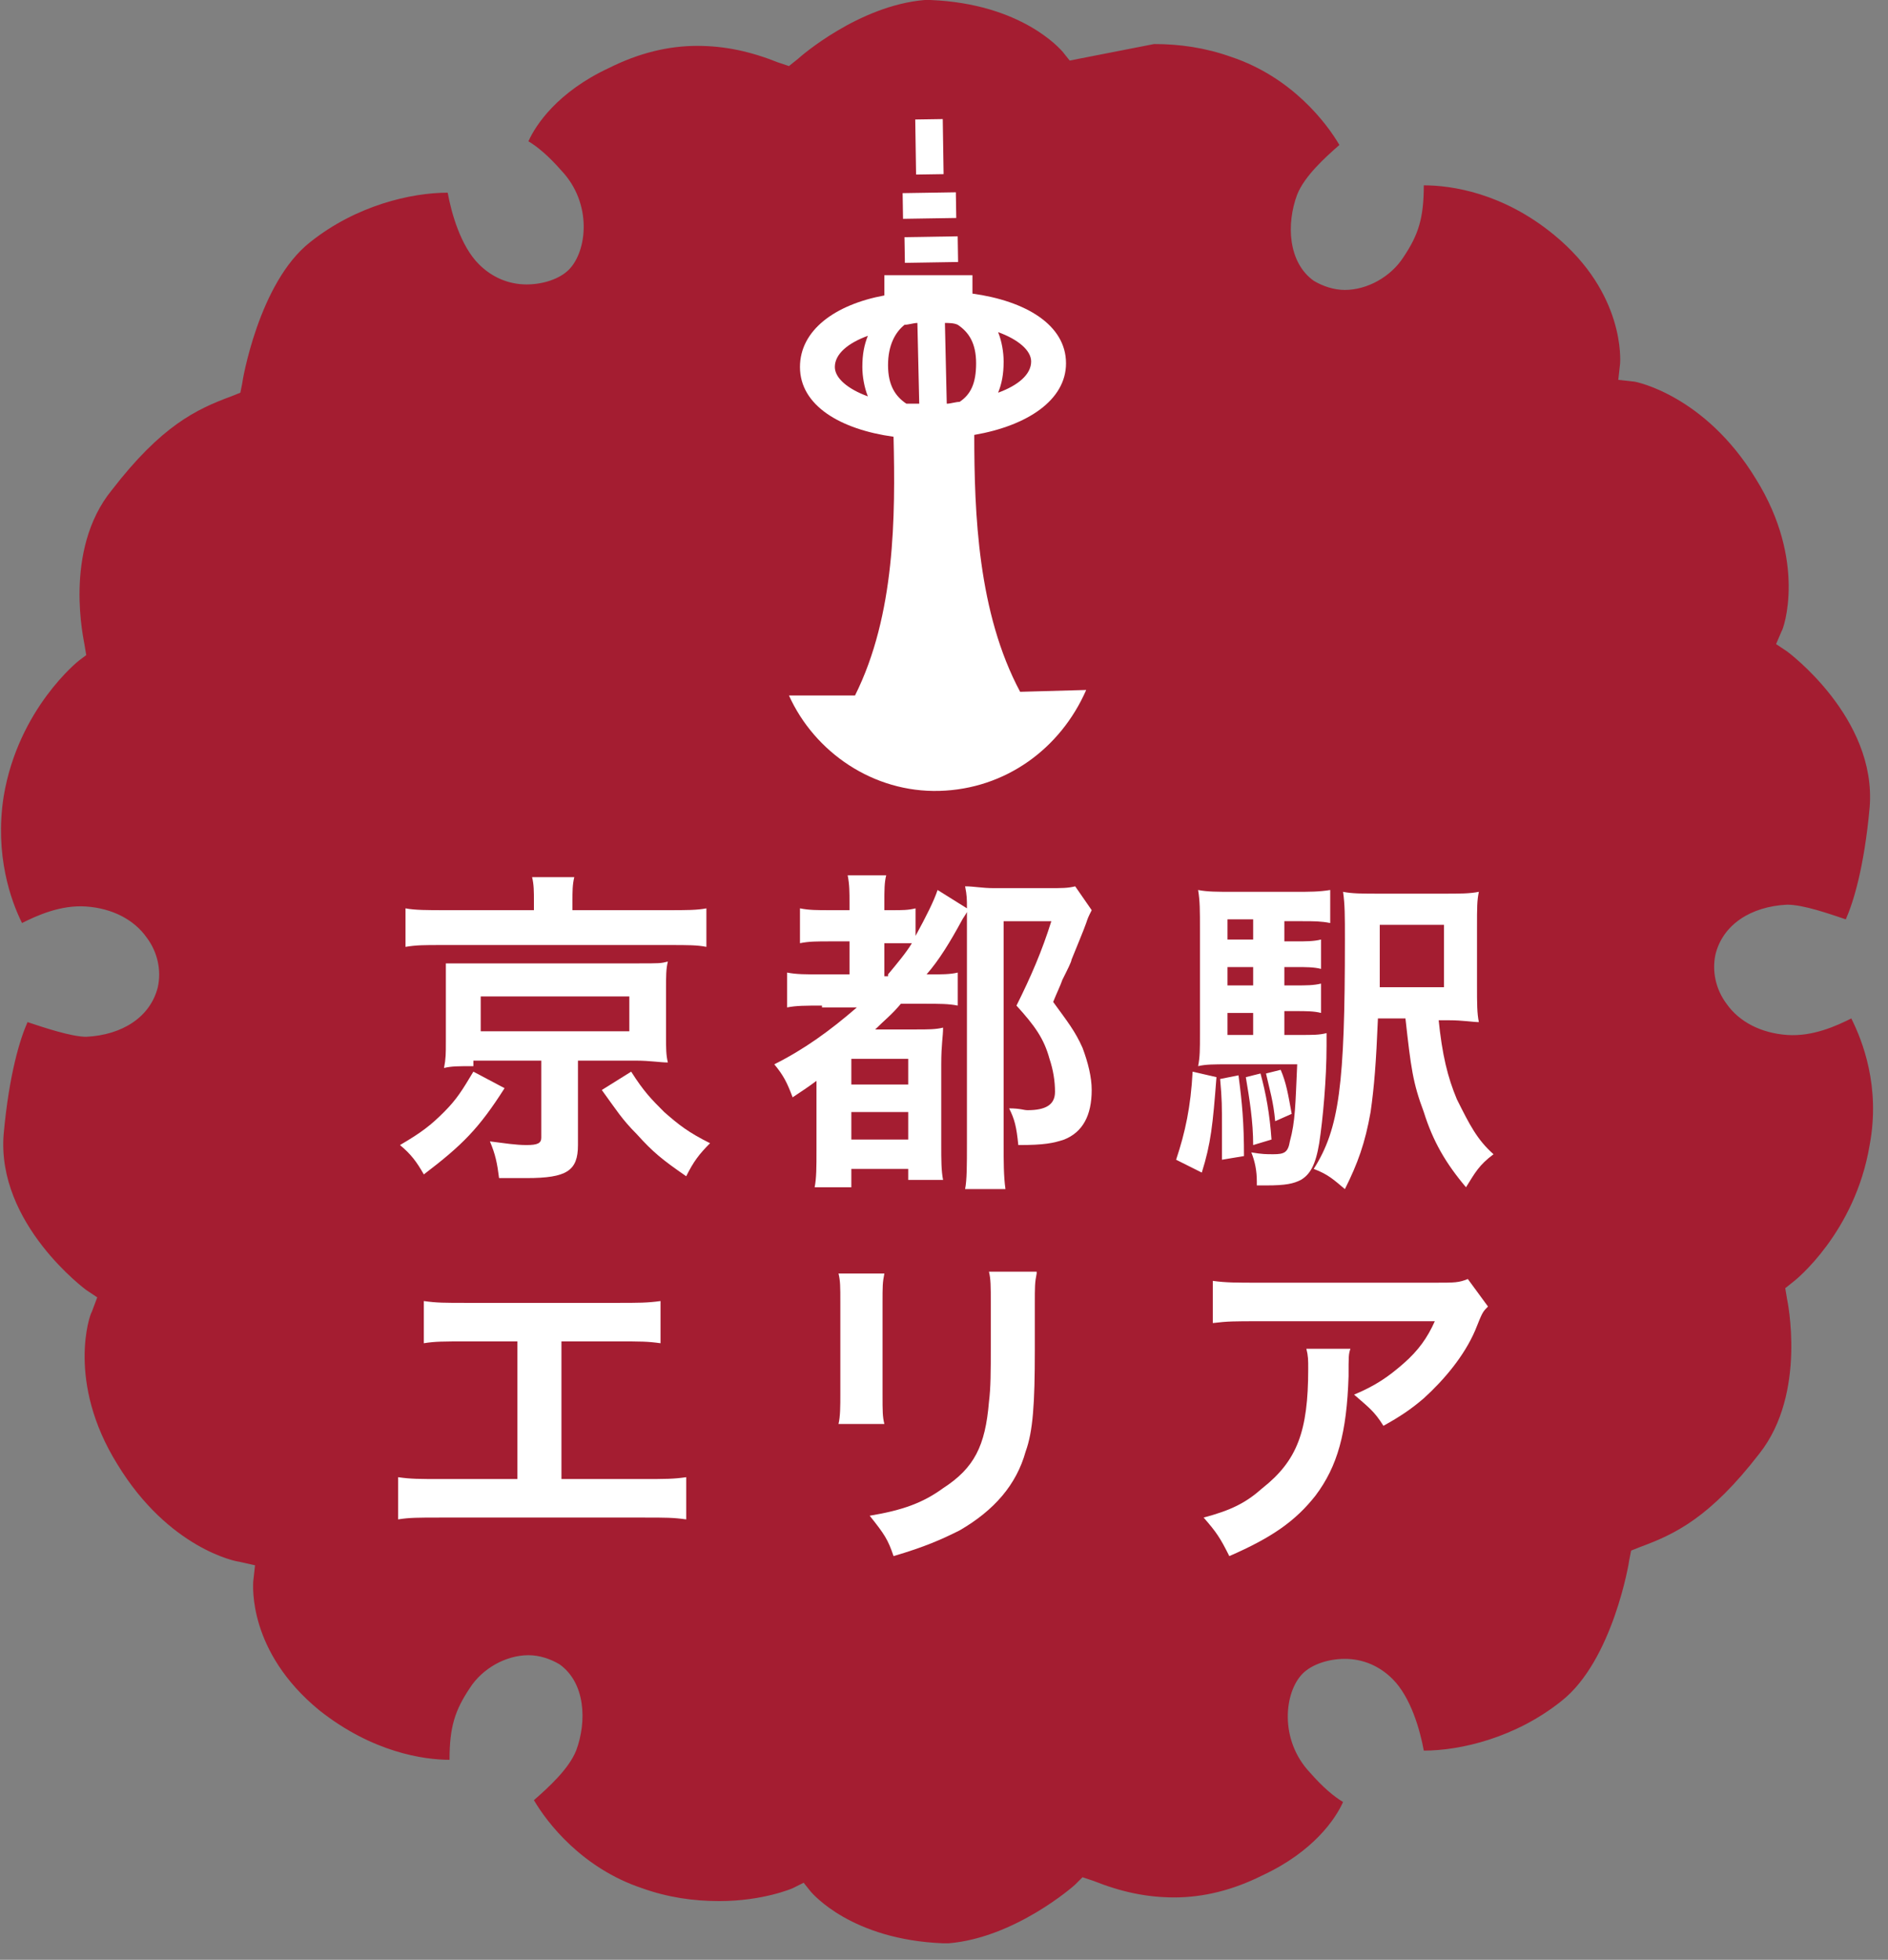
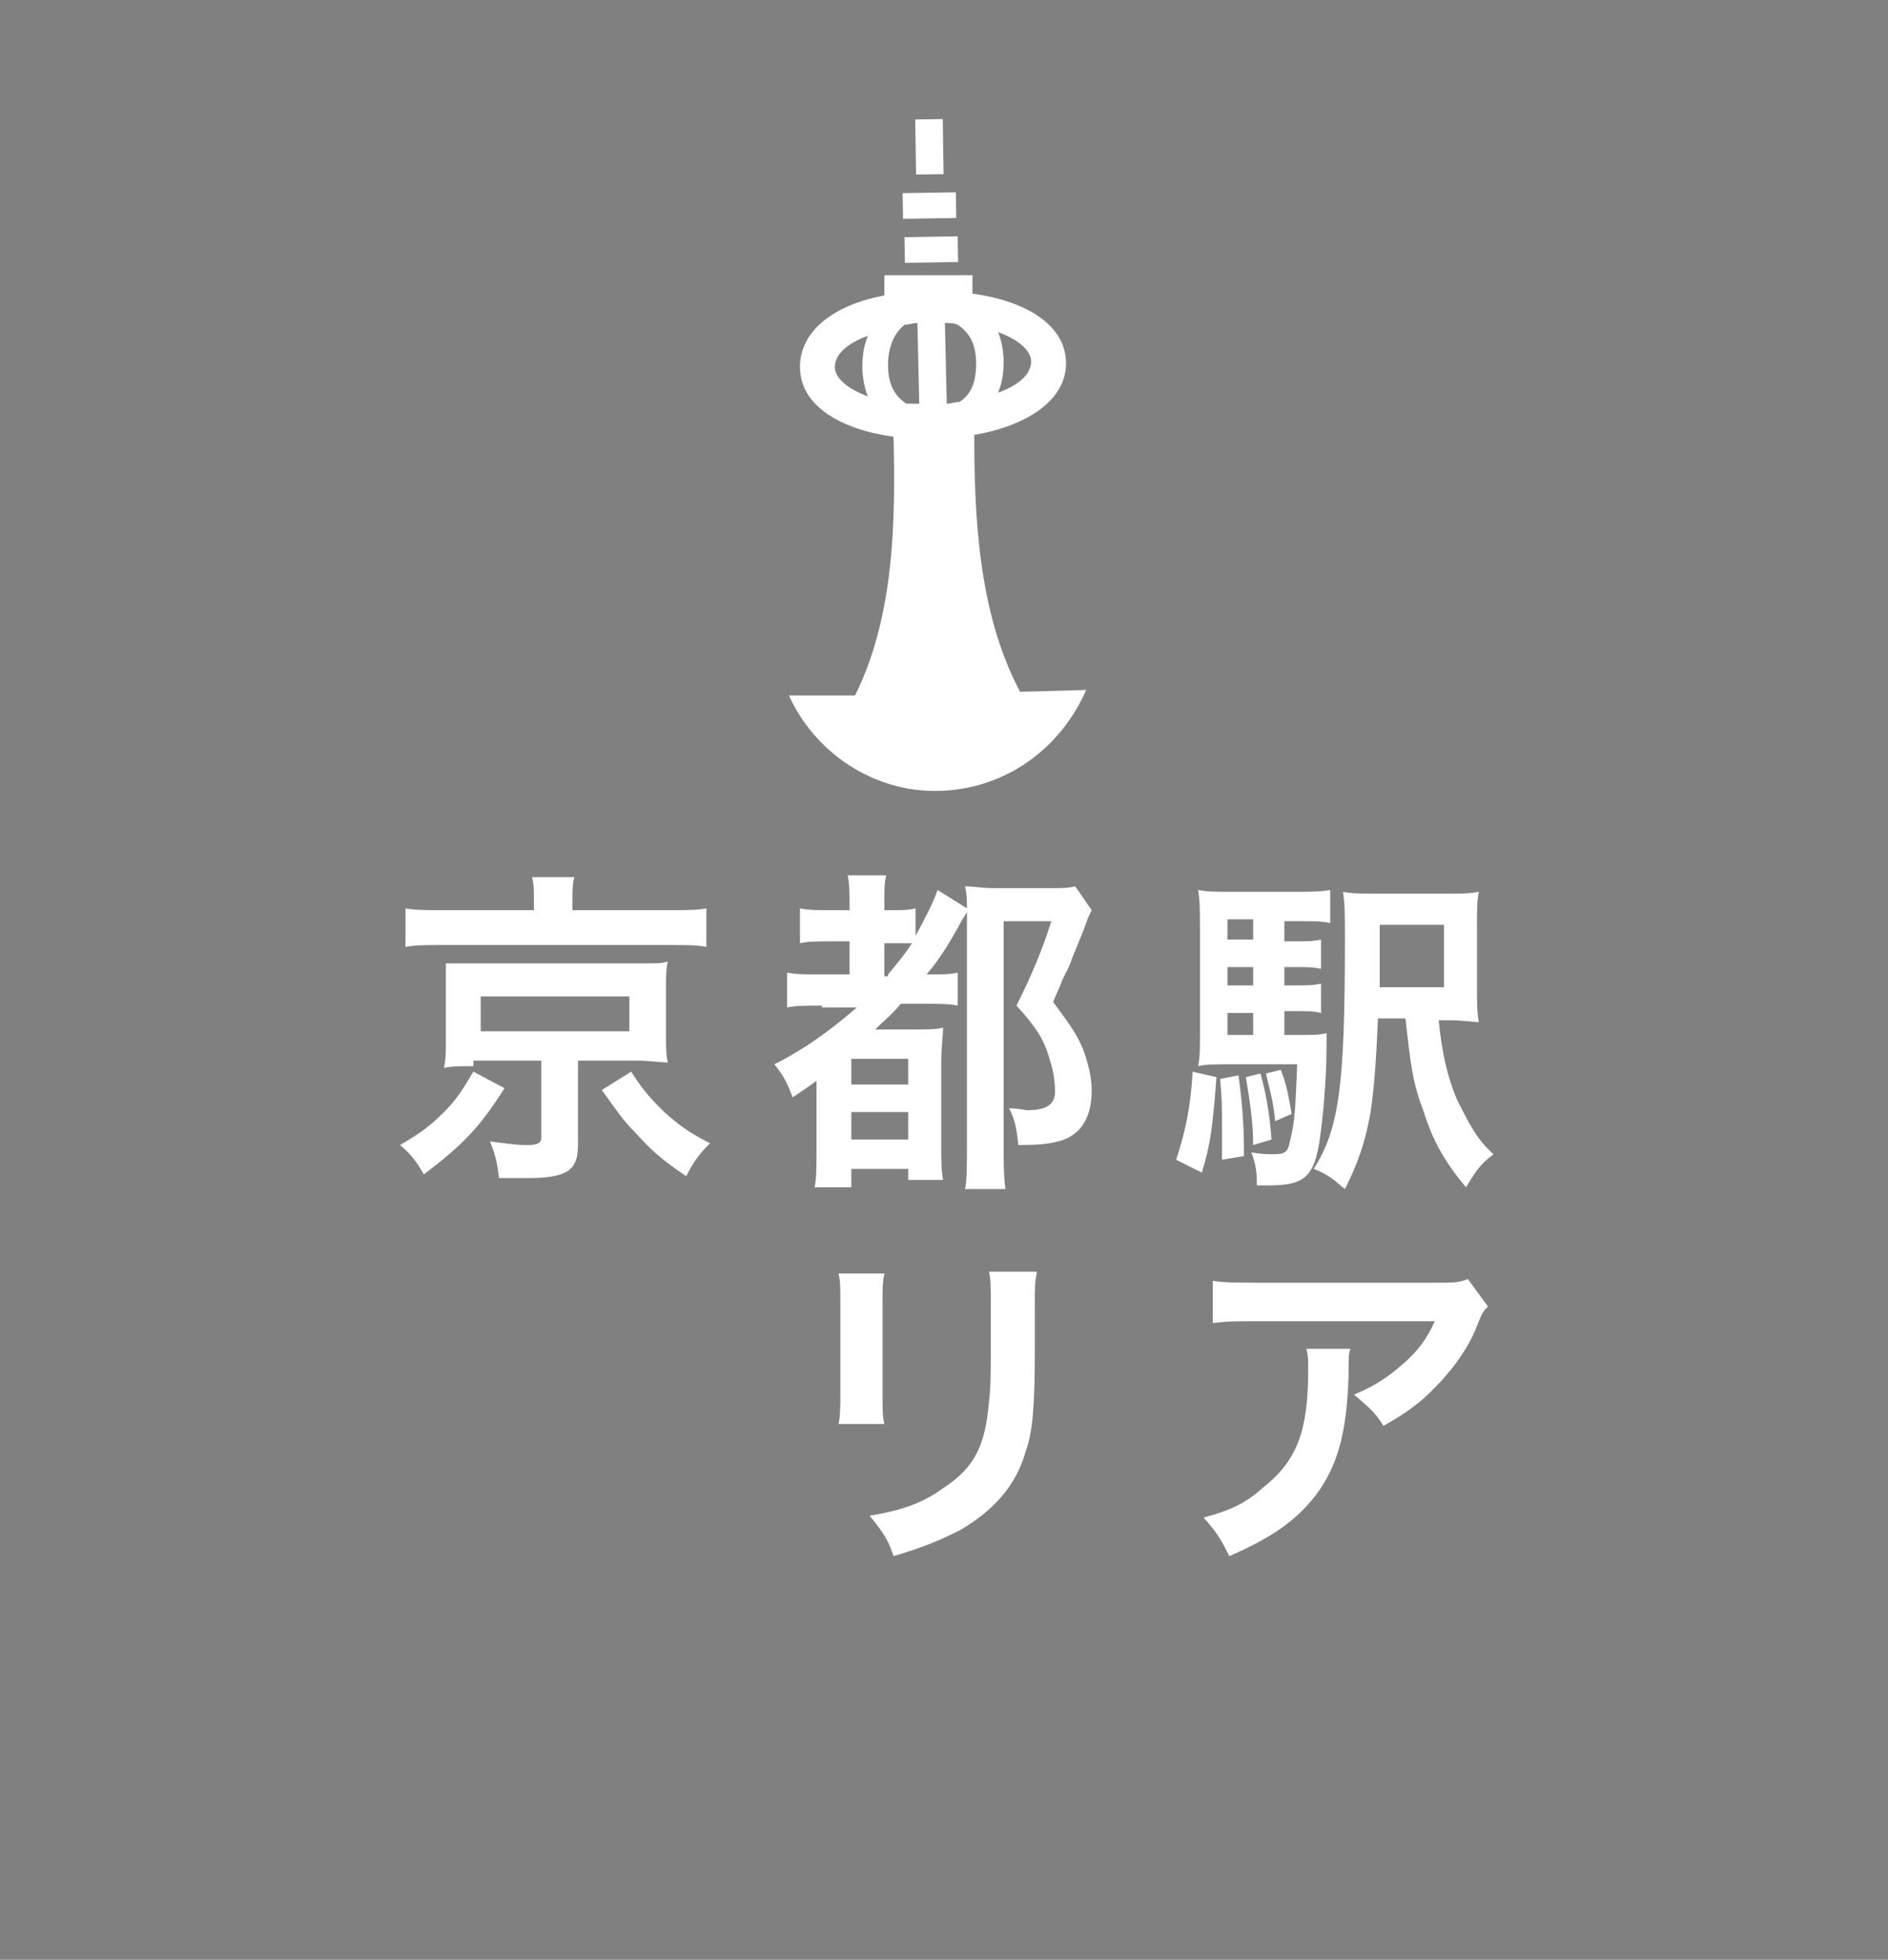
<svg xmlns="http://www.w3.org/2000/svg" version="1.1" id="Layer_1" x="0px" y="0px" viewBox="0 0 102.9 106.8" style="enable-background:new 0 0 102.9 106.8;" xml:space="preserve">
  <rect x="0" y="0" width="102.9" height="106.8" fill="#808080" stroke="none" />
  <style type="text/css">
	.st0{fill:#A41D31;}
	.st1{fill:#FFFFFF;}
</style>
  <g id="XMLID_134_">
-     <path id="XMLID_59_" class="st0" d="M58.3,3.3l-0.4-0.5c-0.1-0.1-2.2-2.6-7.2-2.8l-0.3,0c-3.6,0.3-6.8,3.1-6.9,3.2L43,3.6l-0.6-0.2   c-1.5-0.6-2.9-0.9-4.4-0.9c-1.6,0-3.2,0.4-4.8,1.2c-2.8,1.3-4,3.1-4.4,4c0.5,0.3,1.1,0.8,1.8,1.6c1.7,1.8,1.4,4.4,0.4,5.4   c-0.5,0.5-1.4,0.8-2.3,0.8c-1,0-1.9-0.4-2.6-1.1c-1-1-1.5-2.8-1.7-3.9c-2,0-5,0.7-7.5,2.7c-2.8,2.2-3.7,7.6-3.7,7.7l-0.1,0.5   l-0.5,0.2c-1.9,0.7-3.8,1.6-6.5,5.1C3.4,30,4.6,35,4.6,35.1l0.1,0.6L4.3,36c0,0-3.3,2.6-4.1,7.4c-0.5,3.2,0.4,5.7,1,6.9   c0.8-0.4,2.1-1,3.5-0.9c1.4,0.1,2.6,0.7,3.3,1.7c0.6,0.8,0.8,1.8,0.6,2.7c-0.4,1.6-1.9,2.6-3.9,2.7h0c-0.8,0-2.3-0.5-3.2-0.8   c-0.4,0.9-1,2.8-1.3,6.1c-0.4,4.9,4.5,8.5,4.5,8.5l0.6,0.4L5,71.5c-0.1,0.1-1.4,3.8,1.4,8.3c2.8,4.6,6.5,5.3,6.6,5.3l0.9,0.2   l-0.1,0.9c0,0.2-0.3,3.8,3.6,7c2.9,2.3,5.7,2.7,7.1,2.7c0-1.8,0.3-2.7,1.1-3.9c0.7-1.1,2-1.8,3.2-1.8c0.6,0,1.2,0.2,1.7,0.5   c1.4,1,1.5,3.1,0.9,4.7c-0.4,1-1.5,2-2.3,2.7c0.7,1.2,2.6,3.7,5.9,4.8c1.4,0.5,2.8,0.7,4.2,0.7c2.4,0,4-0.7,4-0.7l0.6-0.3l0.4,0.5   c0.1,0.1,2.2,2.6,7.2,2.8l0.3,0c3.6-0.3,6.8-3.1,6.9-3.2l0.4-0.4l0.6,0.2c1.5,0.6,2.9,0.9,4.4,0.9c1.6,0,3.2-0.4,4.8-1.2   c2.8-1.3,4-3.1,4.4-4c-0.5-0.3-1.1-0.8-1.8-1.6c-1.7-1.8-1.4-4.4-0.4-5.4c0.5-0.5,1.4-0.8,2.3-0.8c1,0,1.9,0.4,2.6,1.1   c1,1,1.5,2.8,1.7,3.9c2,0,5-0.7,7.5-2.7c2.8-2.2,3.7-7.6,3.7-7.7l0.1-0.5l0.5-0.2c1.9-0.7,3.8-1.6,6.5-5.1c2.6-3.3,1.5-8.4,1.5-8.4   l-0.1-0.6l0.5-0.4c0,0,3.3-2.6,4.1-7.4c0.6-3.2-0.4-5.7-1-6.9c-0.8,0.4-2.1,1-3.5,0.9c-1.4-0.1-2.6-0.7-3.3-1.7   c-0.6-0.8-0.8-1.8-0.6-2.7c0.4-1.6,1.9-2.6,3.9-2.7h0c0.9,0,2.3,0.5,3.2,0.8c0.4-0.9,1-2.8,1.3-6.1c0.4-4.9-4.5-8.5-4.5-8.5   l-0.6-0.4l0.3-0.7c0.1-0.1,1.4-3.8-1.4-8.3c-2.8-4.6-6.6-5.3-6.6-5.3l-0.9-0.1l0.1-0.9c0-0.1,0.3-3.8-3.6-7   c-2.8-2.3-5.6-2.7-7.1-2.7h0c0,1.8-0.3,2.7-1.1,3.9c-0.7,1.1-2,1.8-3.2,1.8c-0.6,0-1.2-0.2-1.7-0.5c-1.4-1-1.5-3.1-0.9-4.7   c0.4-1,1.5-2,2.3-2.7c-0.7-1.2-2.6-3.7-5.9-4.8c-1.4-0.5-2.8-0.7-4.2-0.7" />
    <path id="XMLID_176_" class="st1" d="M55.6,37.7c-2.3-4.3-2.5-9.7-2.5-14c2.9-0.5,5-1.9,5-3.9c0-2.1-2.2-3.4-5.1-3.8l0-1L48.2,15   l0,1.1c-2.7,0.5-4.6,1.9-4.6,3.9c0,2.1,2.2,3.4,5.1,3.8c0.1,4.3,0.1,9.7-2.1,14.1L43,37.9c1.4,3.1,4.6,5.3,8.2,5.2   c3.6-0.1,6.6-2.3,8-5.5L55.6,37.7z M54.4,18.1c1.1,0.4,1.8,1,1.8,1.6c0,0.7-0.7,1.3-1.8,1.7c0.2-0.5,0.3-1,0.3-1.7   C54.7,19.2,54.6,18.6,54.4,18.1 M52.3,21.9c-0.2,0-0.5,0.1-0.7,0.1l-0.1-4.4c0.2,0,0.5,0,0.7,0.1c0.6,0.4,1,1,1,2.1   C53.2,20.9,52.9,21.5,52.3,21.9 M47.3,21.6c-1.1-0.4-1.8-1-1.8-1.6c0-0.7,0.7-1.3,1.8-1.7c-0.2,0.5-0.3,1-0.3,1.7   C47,20.5,47.1,21.1,47.3,21.6 M49.3,17.7c0.2,0,0.5-0.1,0.7-0.1l0.1,4.4c-0.2,0-0.5,0-0.7,0c-0.6-0.4-1-1-1-2.1   C48.4,18.8,48.8,18.1,49.3,17.7" />
    <rect id="XMLID_53_" x="49.2" y="10.5" transform="matrix(1 -1.585454e-02 1.585454e-02 1 -0.171 0.805)" class="st1" width="2.9" height="1.4" />
    <rect id="XMLID_52_" x="49.3" y="12.9" transform="matrix(1 -1.619000e-02 1.619000e-02 1 -0.213 0.823)" class="st1" width="2.9" height="1.4" />
    <rect id="XMLID_51_" x="49.9" y="6.5" transform="matrix(1 -1.526748e-02 1.526748e-02 1 -0.117 0.774)" class="st1" width="1.5" height="3" />
    <g id="XMLID_166_">
      <path id="XMLID_167_" class="st1" d="M27.5,59.3c-1.4,2.2-2.3,3.1-4.4,4.7c-0.4-0.7-0.7-1.1-1.3-1.6c1.2-0.7,1.7-1.1,2.4-1.8    c0.7-0.7,1-1.2,1.6-2.2L27.5,59.3z M29.1,49.1c0-0.5,0-0.9-0.1-1.3h2.3c-0.1,0.4-0.1,0.8-0.1,1.3v0.5h5.2c1,0,1.6,0,2.1-0.1v2.1    c-0.5-0.1-1-0.1-2-0.1H24.1c-1,0-1.4,0-2,0.1v-2.1c0.5,0.1,1.2,0.1,2.2,0.1h4.8V49.1z M25.8,58.1c-0.8,0-1.2,0-1.6,0.1    c0.1-0.5,0.1-0.8,0.1-1.4V54c0-0.6,0-1,0-1c0,0,0-0.1,0-0.3c0-0.1,0-0.1,0-0.2c0.1,0,0.1,0,0.4,0c0.2,0,0.8,0,1.2,0h8.8    c1.3,0,1.3,0,1.7-0.1c-0.1,0.4-0.1,0.8-0.1,1.5v2.6c0,0.6,0,1,0.1,1.4c-0.4,0-1-0.1-1.7-0.1h-3.2v4.6c0,1.4-0.6,1.8-2.8,1.8    c-0.3,0-0.5,0-1.5,0c-0.1-0.8-0.2-1.3-0.5-2c0.8,0.1,1.4,0.2,2,0.2c0.6,0,0.8-0.1,0.8-0.4v-4.2H25.8z M26.2,56.2h8.1v-1.9h-8.1    V56.2z M34.4,58.4c0.7,1.1,1.1,1.5,1.8,2.2c0.8,0.7,1.3,1.1,2.5,1.7c-0.6,0.6-0.9,1-1.3,1.8c-1.3-0.9-1.8-1.3-2.7-2.3    c-0.8-0.8-1.1-1.3-1.9-2.4L34.4,58.4z" />
    </g>
    <g id="XMLID_160_">
      <path id="XMLID_161_" class="st1" d="M44.8,54.8c-0.9,0-1.4,0-1.9,0.1V53c0.5,0.1,1,0.1,1.9,0.1h1.5v-1.8h-1c-0.8,0-1.2,0-1.7,0.1    v-1.9c0.5,0.1,0.9,0.1,1.7,0.1h1v-0.4c0-0.6,0-1-0.1-1.5h2.1c-0.1,0.4-0.1,0.8-0.1,1.5v0.4h0.4c0.6,0,0.9,0,1.3-0.1V51    c0.6-1.1,1-1.9,1.2-2.5l1.6,1c0-0.5,0-0.7-0.1-1.2c0.5,0,0.9,0.1,1.6,0.1h2.9c0.8,0,1.1,0,1.5-0.1l0.9,1.3    c-0.2,0.4-0.2,0.4-0.3,0.7c-0.1,0.3-0.6,1.5-0.8,2c0,0.1-0.2,0.5-0.5,1.1c-0.1,0.3-0.3,0.7-0.5,1.2c0.8,1.1,1.2,1.6,1.6,2.5    c0.3,0.8,0.5,1.6,0.5,2.3c0,1.4-0.5,2.3-1.5,2.7c-0.6,0.2-1.1,0.3-2.5,0.3c-0.1-1-0.2-1.4-0.5-2c0.6,0,0.8,0.1,1,0.1    c1,0,1.5-0.3,1.5-1c0-0.6-0.1-1.2-0.3-1.8c-0.3-1.1-0.8-1.8-1.8-2.9c0.8-1.6,1.4-3,1.9-4.6h-2.6v12.1c0,1,0,1.8,0.1,2.5h-2.2    c0.1-0.5,0.1-1.3,0.1-2.5V49.7c-0.1,0.2-0.2,0.3-0.3,0.5c-0.6,1.1-1.2,2.1-1.9,2.9h0.2c0.6,0,1.1,0,1.5-0.1v1.8    c-0.5-0.1-1-0.1-1.8-0.1h-1.3c-0.5,0.6-0.9,0.9-1.4,1.4h2.2c0.7,0,1.1,0,1.5-0.1c0,0.5-0.1,0.9-0.1,2v4.4c0,0.8,0,1.4,0.1,1.9    h-1.9v-0.6h-3.1v1h-2c0.1-0.5,0.1-1.1,0.1-2v-3.8c-0.4,0.3-0.7,0.5-1.3,0.9c-0.3-0.8-0.5-1.2-1-1.8c1.6-0.8,3-1.8,4.5-3.1H44.8z     M46.4,59.1h3.1v-1.4h-3.1V59.1z M46.4,62.1h3.1v-1.5h-3.1V62.1z M48.4,53.1c0.5-0.6,1-1.2,1.3-1.7c-0.3,0-0.5,0-0.9,0h-0.6v1.8    H48.4z" />
    </g>
    <g id="XMLID_148_">
      <path id="XMLID_149_" class="st1" d="M66.3,58.7c-0.2,2.6-0.3,3.6-0.8,5.2l-1.4-0.7c0.5-1.5,0.8-2.9,0.9-4.8L66.3,58.7z M70,56.4    h0.8c0.8,0,1.1,0,1.5-0.1c0,0.3,0,0.3,0,0.7c0,1.8-0.2,4-0.4,5.3c-0.2,1.2-0.5,1.7-1,2c-0.4,0.2-0.8,0.3-1.9,0.3    c-0.1,0-0.3,0-0.5,0v-0.2c0-0.6-0.1-1.1-0.3-1.6c0.6,0.1,0.8,0.1,1.2,0.1c0.6,0,0.8-0.1,0.9-0.7c0.3-1.1,0.3-2,0.4-4.2h-3.8    c-0.7,0-1.2,0-1.6,0.1c0.1-0.5,0.1-0.9,0.1-1.8v-5.6c0-1.1,0-1.6-0.1-2.2c0.5,0.1,1,0.1,2,0.1h3.2c0.9,0,1.4,0,2-0.1v1.8    c-0.5-0.1-0.9-0.1-1.5-0.1H70v1.1h0.6c0.6,0,1,0,1.4-0.1v1.6c-0.4-0.1-0.8-0.1-1.4-0.1H70v1h0.6c0.6,0,1,0,1.4-0.1v1.6    c-0.4-0.1-0.8-0.1-1.4-0.1H70V56.4z M67.5,58.6c0.2,1.5,0.3,2.6,0.3,4.4l-1.2,0.2c0-0.8,0-1.1,0-1.7c0-1.2,0-1.6-0.1-2.7    L67.5,58.6z M68.3,50.1h-1.4v1.1h1.4V50.1z M68.3,52.7h-1.4v1h1.4V52.7z M66.9,55.2v1.2h1.4v-1.2H66.9z M68.7,58.5    c0.3,1.1,0.5,2.2,0.6,3.6l-1,0.3c0-1.3-0.2-2.5-0.4-3.7L68.7,58.5z M69.8,58.3c0.3,0.7,0.4,1.3,0.6,2.4l-0.9,0.4    c-0.1-1.1-0.3-1.7-0.5-2.6L69.8,58.3z M78.4,55.5c0.2,2,0.5,3.2,1,4.4c0.7,1.4,1.1,2.2,2,3c-0.8,0.6-1,1-1.5,1.8    c-1.1-1.3-1.8-2.5-2.3-4.1c-0.6-1.6-0.7-2.4-1-5.1h-1.5c-0.1,2.4-0.2,3.7-0.4,5.1c-0.3,1.7-0.7,2.8-1.4,4.2    c-0.6-0.5-0.9-0.8-1.7-1.1c1.4-2.2,1.7-4.6,1.7-12.5c0-1.3,0-1.9-0.1-2.6c0.5,0.1,1,0.1,2.1,0.1h3.3c1,0,1.5,0,2-0.1    c-0.1,0.5-0.1,0.8-0.1,2v3.1c0,1,0,1.5,0.1,2c-0.3,0-0.9-0.1-1.6-0.1H78.4z M78.7,53.8v-3.4h-3.5v0.8c0,0.7,0,1.1,0,1.4    c0,0.4,0,0.6,0,0.7c0,0.1,0,0.3,0,0.5H78.7z" />
    </g>
    <g id="XMLID_145_">
-       <path id="XMLID_146_" class="st1" d="M30.6,80.6H35c1.3,0,1.7,0,2.4-0.1v2.3c-0.7-0.1-1.1-0.1-2.3-0.1H24c-1.2,0-1.7,0-2.3,0.1    v-2.3c0.7,0.1,1.1,0.1,2.4,0.1h4.1v-7.5h-2.8c-1.2,0-1.7,0-2.3,0.1v-2.3c0.7,0.1,1.1,0.1,2.4,0.1h8.1c1.2,0,1.7,0,2.4-0.1v2.3    c-0.7-0.1-1.1-0.1-2.3-0.1h-3.1V80.6z" />
-     </g>
+       </g>
    <g id="XMLID_141_">
      <path id="XMLID_142_" class="st1" d="M48.2,69.4c-0.1,0.5-0.1,0.7-0.1,1.6v5c0,0.9,0,1.2,0.1,1.6h-2.5c0.1-0.4,0.1-1,0.1-1.6v-5    c0-0.9,0-1.2-0.1-1.6L48.2,69.4z M56.5,69.4c-0.1,0.5-0.1,0.7-0.1,1.7v2.5c0,2.9-0.1,4.4-0.5,5.5c-0.5,1.8-1.7,3.2-3.6,4.3    c-1,0.5-1.9,0.9-3.6,1.4c-0.3-0.9-0.5-1.2-1.3-2.2c1.8-0.3,2.9-0.7,4-1.5c1.7-1.1,2.3-2.3,2.5-4.7c0.1-0.8,0.1-1.6,0.1-3.1v-2.3    c0-0.9,0-1.3-0.1-1.7H56.5z" />
    </g>
    <g id="XMLID_137_">
      <path id="XMLID_138_" class="st1" d="M73.6,73.5c-0.1,0.3-0.1,0.4-0.1,1.5c-0.1,3.1-0.6,4.9-1.8,6.5c-1.1,1.4-2.4,2.3-4.7,3.3    c-0.5-1-0.7-1.3-1.4-2.1c1.5-0.4,2.3-0.8,3.2-1.6c1.9-1.5,2.5-3.1,2.5-6.5c0-0.5,0-0.7-0.1-1.1H73.6z M81.1,71.2    c-0.3,0.3-0.3,0.3-0.7,1.3c-0.6,1.4-1.7,2.7-2.8,3.7c-0.7,0.6-1.3,1-2.2,1.5c-0.5-0.8-0.8-1-1.6-1.7c1.2-0.5,1.9-1,2.7-1.7    c0.8-0.7,1.3-1.4,1.7-2.3h-9.6c-1.3,0-1.7,0-2.5,0.1v-2.3c0.7,0.1,1.3,0.1,2.5,0.1h9.6c1.1,0,1.3,0,1.8-0.2L81.1,71.2z" />
    </g>
  </g>
</svg>